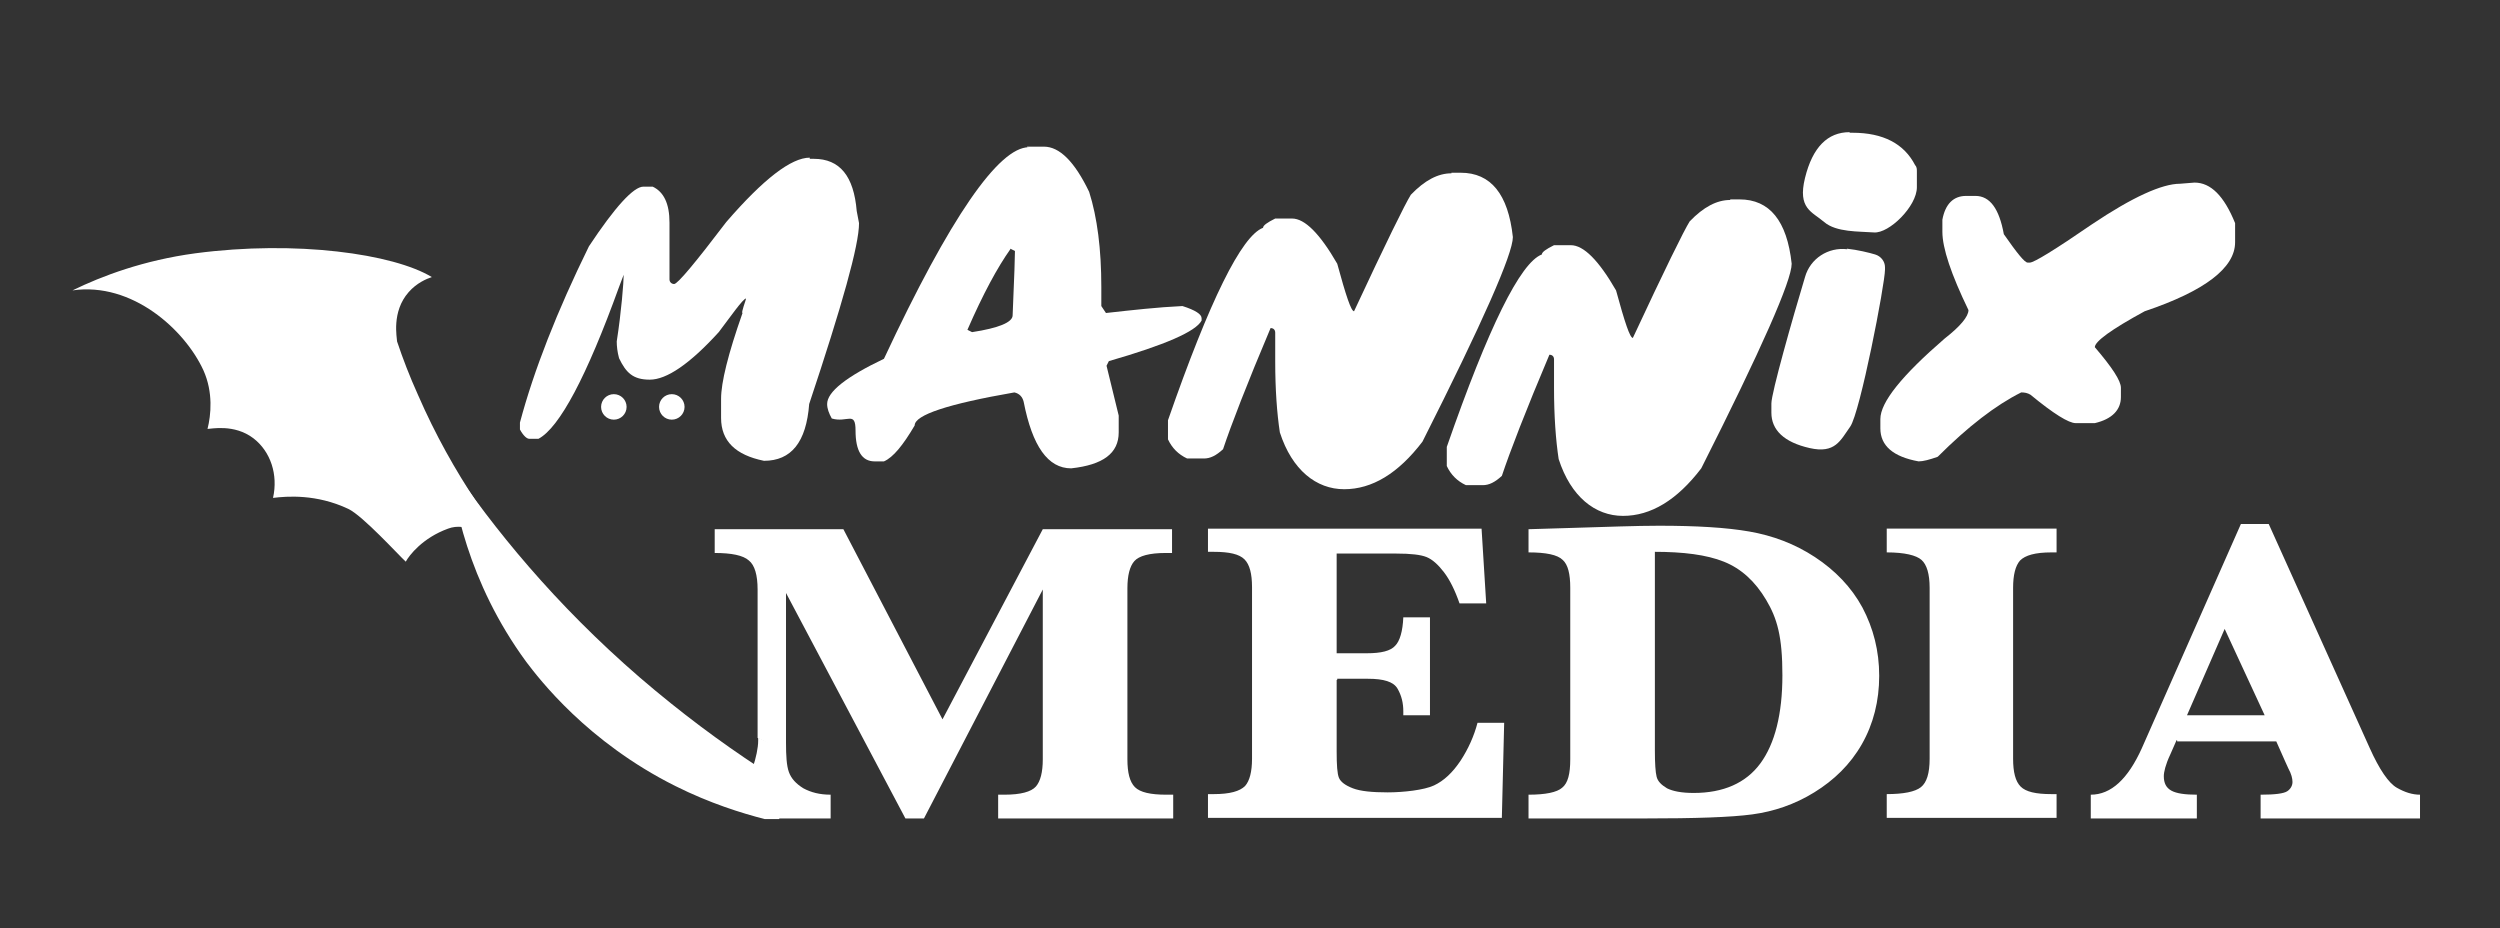
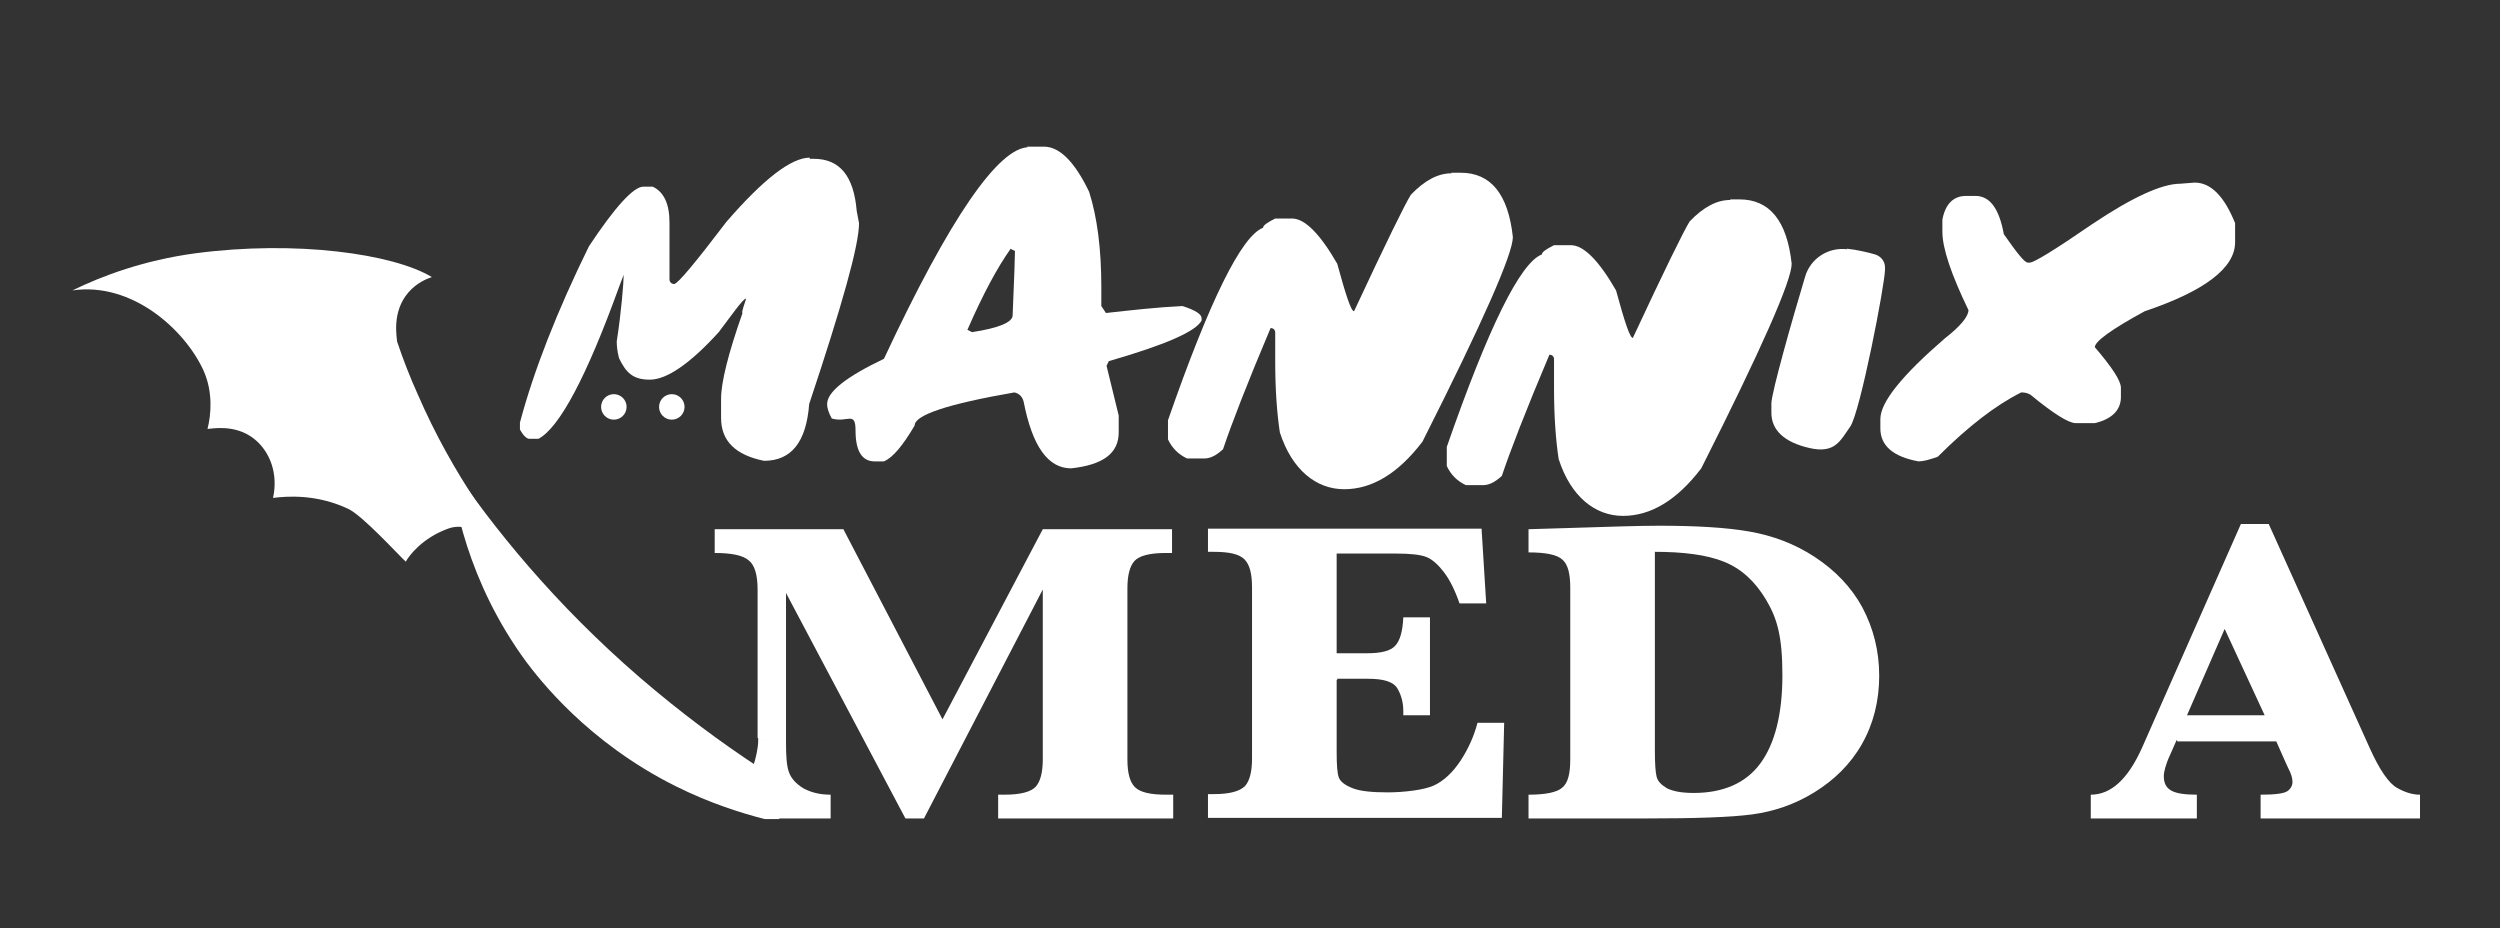
<svg xmlns="http://www.w3.org/2000/svg" id="Layer_1" version="1.1" viewBox="0 0 431.3 160.1">
  <rect x="0" y="0" width="431.3" height="160.1" fill="#333333" stroke="none" />
  <defs>
    <style>
      .st0 {
        fill: #fff;
      }
    </style>
  </defs>
  <g>
    <path class="st0" d="M230.6,117.3v12.3c0,2.4.1,3.9.4,4.6s1.1,1.3,2.4,1.8,3.3.7,6,.7,6.3-.4,8-1.2,3.2-2.2,4.6-4.3c1.3-2,2.3-4.2,2.9-6.5h4.6l-.4,16.4h-50.7v-4.1h1c2.8,0,4.5-.5,5.4-1.4.8-.9,1.2-2.5,1.2-4.7v-29.6c0-2.3-.4-3.9-1.3-4.8s-2.6-1.3-5.3-1.3h-1v-4h47.2l.8,12.9h-4.6c-.8-2.3-1.7-4.1-2.7-5.4s-2-2.2-3-2.6-2.7-.6-5.2-.6h-10.3v17.2h5.2c2.5,0,4.1-.4,4.9-1.3.8-.8,1.3-2.5,1.4-4.9h4.6v16.9h-4.6v-.7c0-1.4-.3-2.7-1-3.9-.7-1.2-2.4-1.7-5.1-1.7h-5.3v.2h-.1,0Z" />
    <path class="st0" d="M263.7,141.2v-4.1c2.9,0,4.9-.4,5.8-1.2,1-.8,1.4-2.4,1.4-4.9v-29.6c0-2.4-.4-4-1.3-4.8-.9-.9-2.9-1.3-5.9-1.3v-4l6.7-.2c6.7-.2,12-.4,15.8-.4,6.4,0,11.6.3,15.6,1s7.8,2.1,11.3,4.4,6.3,5.2,8.2,8.7c1.9,3.6,2.9,7.5,2.9,11.8s-1,8.3-3,11.8c-2,3.5-4.8,6.2-8.2,8.3-3.4,2.1-7,3.3-10.7,3.8s-9.9.7-18.6.7h-20,0ZM285.5,95.1v34.4c0,2.2.1,3.7.3,4.5.2.8.8,1.4,1.8,2,1,.5,2.5.8,4.6.8,5.1,0,9-1.7,11.5-5.1s3.8-8.5,3.8-15.2-.9-9.8-2.8-13-4.3-5.4-7.3-6.6-7-1.7-12-1.7h.1Z" />
-     <path class="st0" d="M325.5,95.3v-4.1h29.3v4.1h-.9c-2.8,0-4.5.5-5.4,1.4-.8.9-1.2,2.5-1.2,4.7v29.5c0,2.3.4,3.9,1.3,4.8.9.9,2.6,1.3,5.3,1.3h.9v4.1h-29.3v-4.1c2.9,0,4.9-.4,5.9-1.2s1.5-2.4,1.5-4.9v-29.5c0-2.4-.5-4-1.4-4.8s-2.9-1.3-6-1.3h0Z" />
    <path class="st0" d="M375.5,127.7l-1.1,2.5c-.8,1.7-1.1,3-1.1,3.7,0,1.2.4,2,1.3,2.5s2.4.7,4.4.7v4.1h-18.3v-4.1c3.5,0,6.4-2.7,8.8-8l17.1-38.7h4.8l17.4,38.6c1.7,3.8,3.3,6.1,4.7,6.9s2.7,1.2,4,1.2v4.1h-27.5v-4.1c2.5,0,4-.2,4.6-.6s.9-1,.9-1.6-.2-1.4-.7-2.3l-.5-1.1-1.6-3.6h-17.1v-.2h-.1,0ZM377.2,123.4h13.5l-6.9-14.9-6.5,14.9h-.1Z" />
  </g>
  <g>
    <g>
      <path class="st0" d="M139.6,27.4h.8c4.5,0,6.9,3,7.4,9l.4,2.1c0,3.8-2.9,14.1-8.6,31.2-.5,6.6-3.1,9.8-7.8,9.8-4.9-1-7.4-3.4-7.4-7.4v-3.3c0-2.8,1.2-7.7,3.7-14.8-.3,0,.6-2.2.6-2.5-.5,0-2.8,3.3-4.7,5.8-5,5.5-9,8.2-11.9,8.2s-4.1-1.2-5.3-3.7c-.3-1.1-.4-2.1-.4-2.9.8-5.1,1.2-10.3,1.2-11.5l-.8,2.1c-5.6,15.5-10.3,24.3-13.9,26.2h-1.6c-.4,0-1-.5-1.6-1.6v-1.2c2.4-9,6.4-19.2,11.9-30.4,4.5-6.8,7.7-10.3,9.4-10.3h1.6c1.9.9,2.9,2.9,2.9,6.2v9.8c0,.5.4.8.8.8.6,0,3.6-3.6,9-10.7,6.4-7.4,11.2-11.1,14.4-11.1v.2h-.1,0Z" />
      <path class="st0" d="M177.2,25.3h2.9c2.7,0,5.3,2.6,7.8,7.8,1.4,4.4,2.1,9.9,2.1,16.4v3.3l.8,1.2c4.5-.5,8.9-1,13.2-1.2,2.2.7,3.3,1.4,3.3,2.1v.4c-1,1.9-6.3,4.2-16,7l-.4.8,2.1,8.6v2.9c0,3.6-2.7,5.6-8.2,6.2-4,0-6.7-3.8-8.2-11.5-.2-.8-.7-1.4-1.6-1.6-11.5,2-17.2,3.9-17.2,5.7-2,3.4-3.7,5.5-5.3,6.2h-1.6c-2.2,0-3.3-1.8-3.3-5.3s-1.4-1.3-4.1-2.1c-.5-.9-.8-1.7-.8-2.5,0-2.1,3.3-4.7,9.8-7.8,11.4-24.4,19.8-36.5,25-36.5h-.3ZM174.3,43c-2.2,3.1-4.7,7.7-7.4,13.9l.8.4c4.6-.7,7-1.7,7-2.9.3-6.7.4-10.4.4-11.1l-.8-.4h0Z" />
      <path class="st0" d="M250.4,29.8h1.6c5.2,0,8.2,3.7,9,11.1,0,2.9-5.2,14.7-15.6,35.3-4.2,5.5-8.7,8.2-13.5,8.2s-9-3.3-11.1-9.8c-.5-3.3-.8-7.4-.8-12.3v-4.9c0-.5-.3-.8-.8-.8-4.1,9.7-6.8,16.7-8.2,20.9-1.2,1.1-2.2,1.6-3.3,1.6h-2.9c-1.5-.7-2.6-1.8-3.3-3.3v-3.3c7.2-20.7,12.7-31.8,16.4-33.2,0-.4.7-.9,2.1-1.6h2.9c2.2,0,4.8,2.6,7.8,7.8,1.5,5.5,2.4,8.2,2.9,8.2,5.5-11.8,8.8-18.5,9.8-20.1,2.4-2.5,4.7-3.7,7-3.7h0Z" />
      <path class="st0" d="M298.5,34.4h1.6c5.2,0,8.2,3.7,9,11.1,0,2.9-5.2,14.7-15.6,35.3-4.2,5.5-8.7,8.2-13.5,8.2s-9-3.3-11.1-9.8c-.5-3.3-.8-7.4-.8-12.3v-4.9c0-.5-.3-.8-.8-.8-4.1,9.7-6.8,16.7-8.2,20.9-1.2,1.1-2.2,1.6-3.3,1.6h-2.9c-1.5-.7-2.6-1.8-3.3-3.3v-3.3c7.2-20.7,12.7-31.8,16.4-33.2,0-.4.7-.9,2.1-1.6h2.9c2.2,0,4.8,2.6,7.8,7.8,1.5,5.5,2.4,8.2,2.9,8.2,5.5-11.8,8.8-18.5,9.8-20.1,2.4-2.5,4.7-3.7,7-3.7h0Z" />
      <path class="st0" d="M318.7,43c-3.3-.4-6.4,1.6-7.3,4.8-2.2,7.3-5.8,20-5.8,21.8v1.6c0,3,2.2,5.1,6.6,6.1s5.3-1.3,7-3.7,6-24.6,6-27.1v-.4h0c0-1-.7-1.9-1.7-2.2s-3-.8-4.9-1h0Z" />
-       <path class="st0" d="M319.1,22.8c-3.8,0-6.4,2.6-7.7,7.9-1.3,5.3,1.2,5.8,3.3,7.6s6,1.6,8.6,1.8,7.4-4.5,7.4-7.8v-2.7c0-.4,0-.8-.3-1.1-1.9-3.7-5.5-5.6-10.8-5.6h-.5Z" />
      <path class="st0" d="M378.6,31.5c2.8,0,5.1,2.3,7,7v3.3c0,4.4-5.2,8.4-15.6,11.9-5.7,3.1-8.6,5.2-8.6,6.2,3,3.5,4.5,5.8,4.5,7v1.6c0,2.2-1.5,3.8-4.5,4.5h-3.3c-1.2,0-3.8-1.6-7.8-4.9-.5-.3-1-.4-1.6-.4-4.4,2.2-9.2,5.9-14.4,11.1-1.4.5-2.5.8-3.3.8-4.4-.8-6.6-2.7-6.6-5.7v-1.6c0-2.9,3.7-7.5,11.1-13.9,2.7-2.1,4.1-3.8,4.1-4.9-3-6.2-4.5-10.7-4.5-13.5v-2.1c.5-2.7,1.9-4.1,4.1-4.1h1.6c2.5,0,4.1,2.2,4.9,6.6,2.3,3.3,3.6,4.9,4.1,4.9h.4c.7,0,4.3-2.2,10.7-6.6,7-4.7,12.1-7,15.2-7l2.5-.2h0Z" />
    </g>
    <circle class="st0" cx="105.9" cy="70.2" r="2.2" />
    <circle class="st0" cx="115.9" cy="70.2" r="2.2" />
  </g>
  <path class="st0" d="M93.3,100.9c-7.3-8.2-15.2-19-21.2-32.8-1.4-3.1-2.6-6.2-3.6-9.2,0-.6-1-5.1,2-8.5,1.4-1.6,3.1-2.3,4-2.6-6.6-4-23.4-6.4-40.8-4.1-8.9,1.2-16.1,3.9-21.2,6.4,10.3-1.5,19.4,6.8,22.6,13.8,1.7,3.8,1.3,7.7.7,10.1.6,0,4.6-.9,7.9,1.6,3,2.3,4.3,6.3,3.4,10.3,2.4-.3,7.5-.7,13,1.9,2.5,1.2,8.6,7.9,9.9,9.1.6-1.1,2.9-4.1,7.3-5.7,6.3-2.4,15.2,9.4,15.9,9.8h0Z" />
  <g>
    <polygon class="st0" points="123.5 141.2 123.7 141.2 123.5 141.2 123.5 141.2" />
    <path class="st0" d="M201.2,137.1c-2.7,0-4.5-.4-5.4-1.3s-1.3-2.5-1.3-4.8v-29.5c0-2.2.4-3.8,1.2-4.7.8-.9,2.6-1.4,5.4-1.4h1.1v-4.1h-22.3l-17.3,32.8-17.1-32.8h-22.2v4.1c2.9,0,4.9.4,5.9,1.3,1,.8,1.5,2.5,1.5,5v25.6c1.3.6,2.4,1.3,3.5,1.8l.2,12.1h8.9v-4.1c-1.9,0-3.4-.4-4.7-1.1-1.3-.8-2.1-1.7-2.5-2.8s-.5-2.8-.5-5.1v-25.8l20.6,38.9h3.2l20.5-39.5v29.3c0,2.2-.4,3.8-1.2,4.7s-2.6,1.4-5.4,1.4h-1.1v4.1h30.2v-4.1h-1.3.1Z" />
    <path class="st0" d="M130.8,127.4v.4c0,2.4-1.5,7.1-2.8,7.9s-2.8,1.2-4.5,1.2l3.6.3,7.5,3.8-.2-12.1c-1.1-.5-2.3-1-3.5-1.6h-.1Z" />
  </g>
  <path class="st0" d="M77.5,79.7c.7,6.6,3.1,20.6,13.3,34.5,2.2,2.9,10.5,13.8,25.7,21.4,6,3,11.5,4.7,15.4,5.7h2.5s1.1-2.3,2.3-3.1c1.3-.8-5.9-3.6-5.9-5.9-6.4-4.2-13.3-9.3-20.4-15.4-14.7-12.7-25.4-25.9-32.9-37.1h0Z" />
</svg>